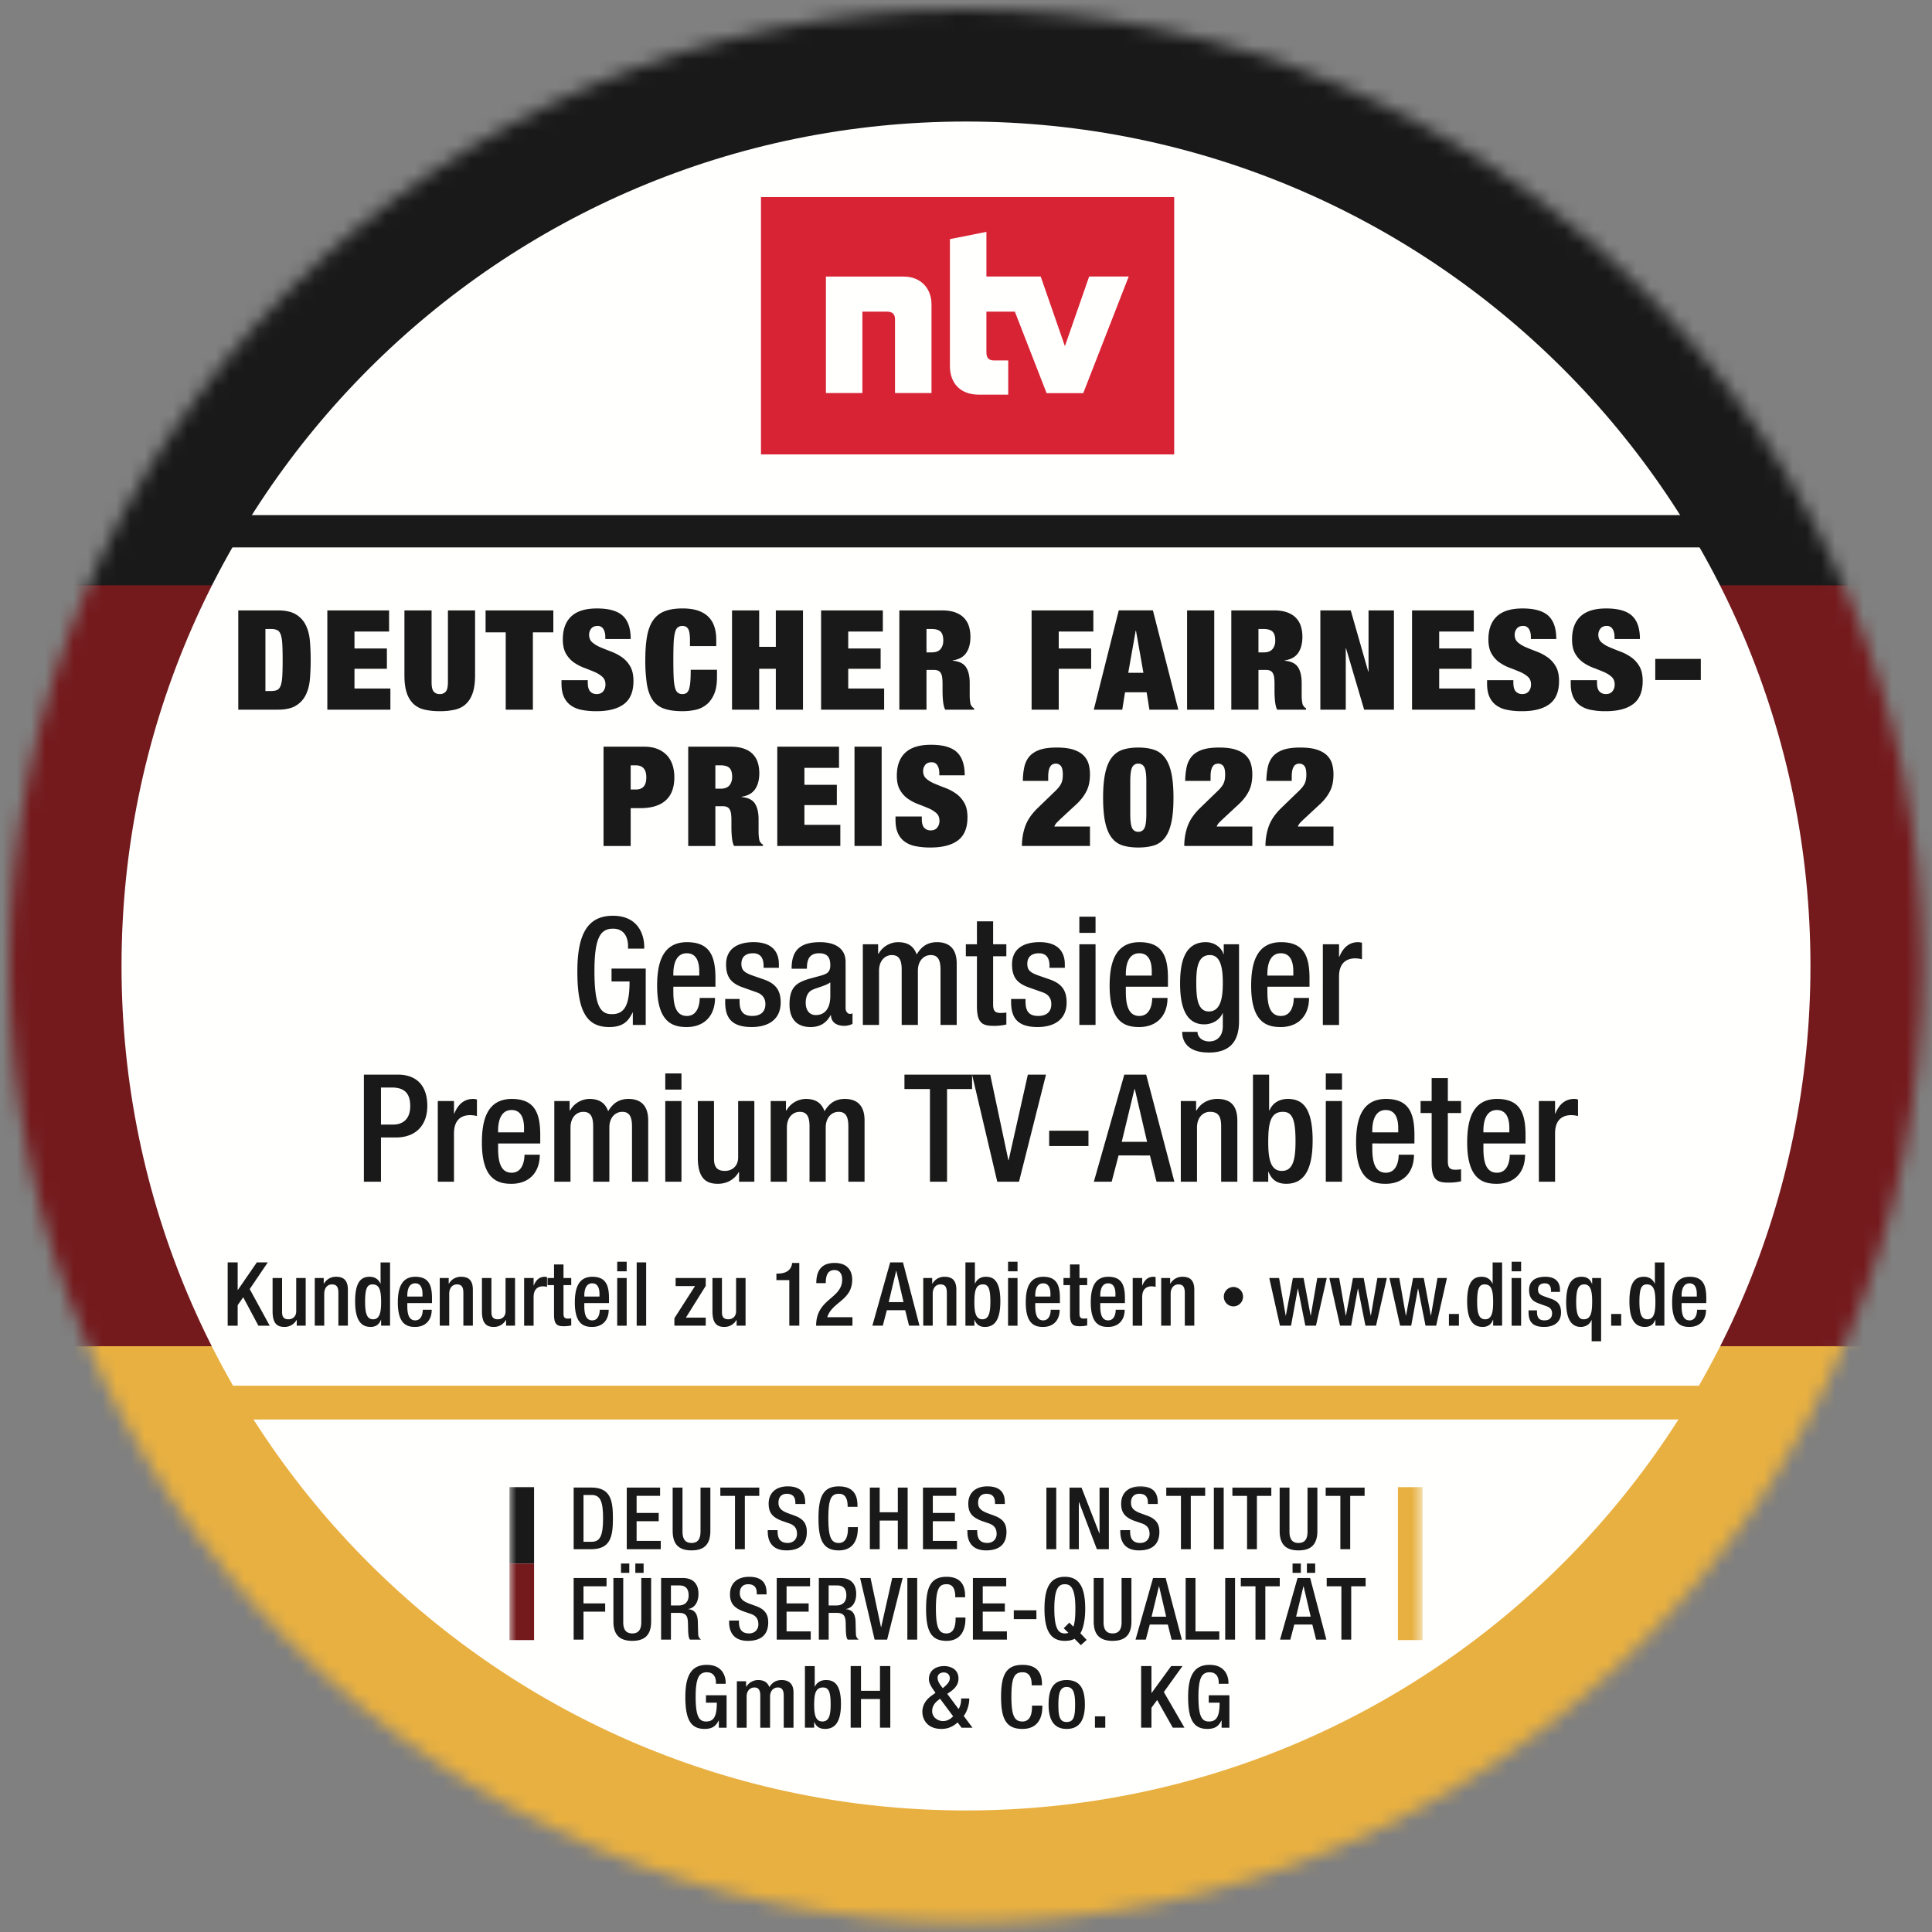
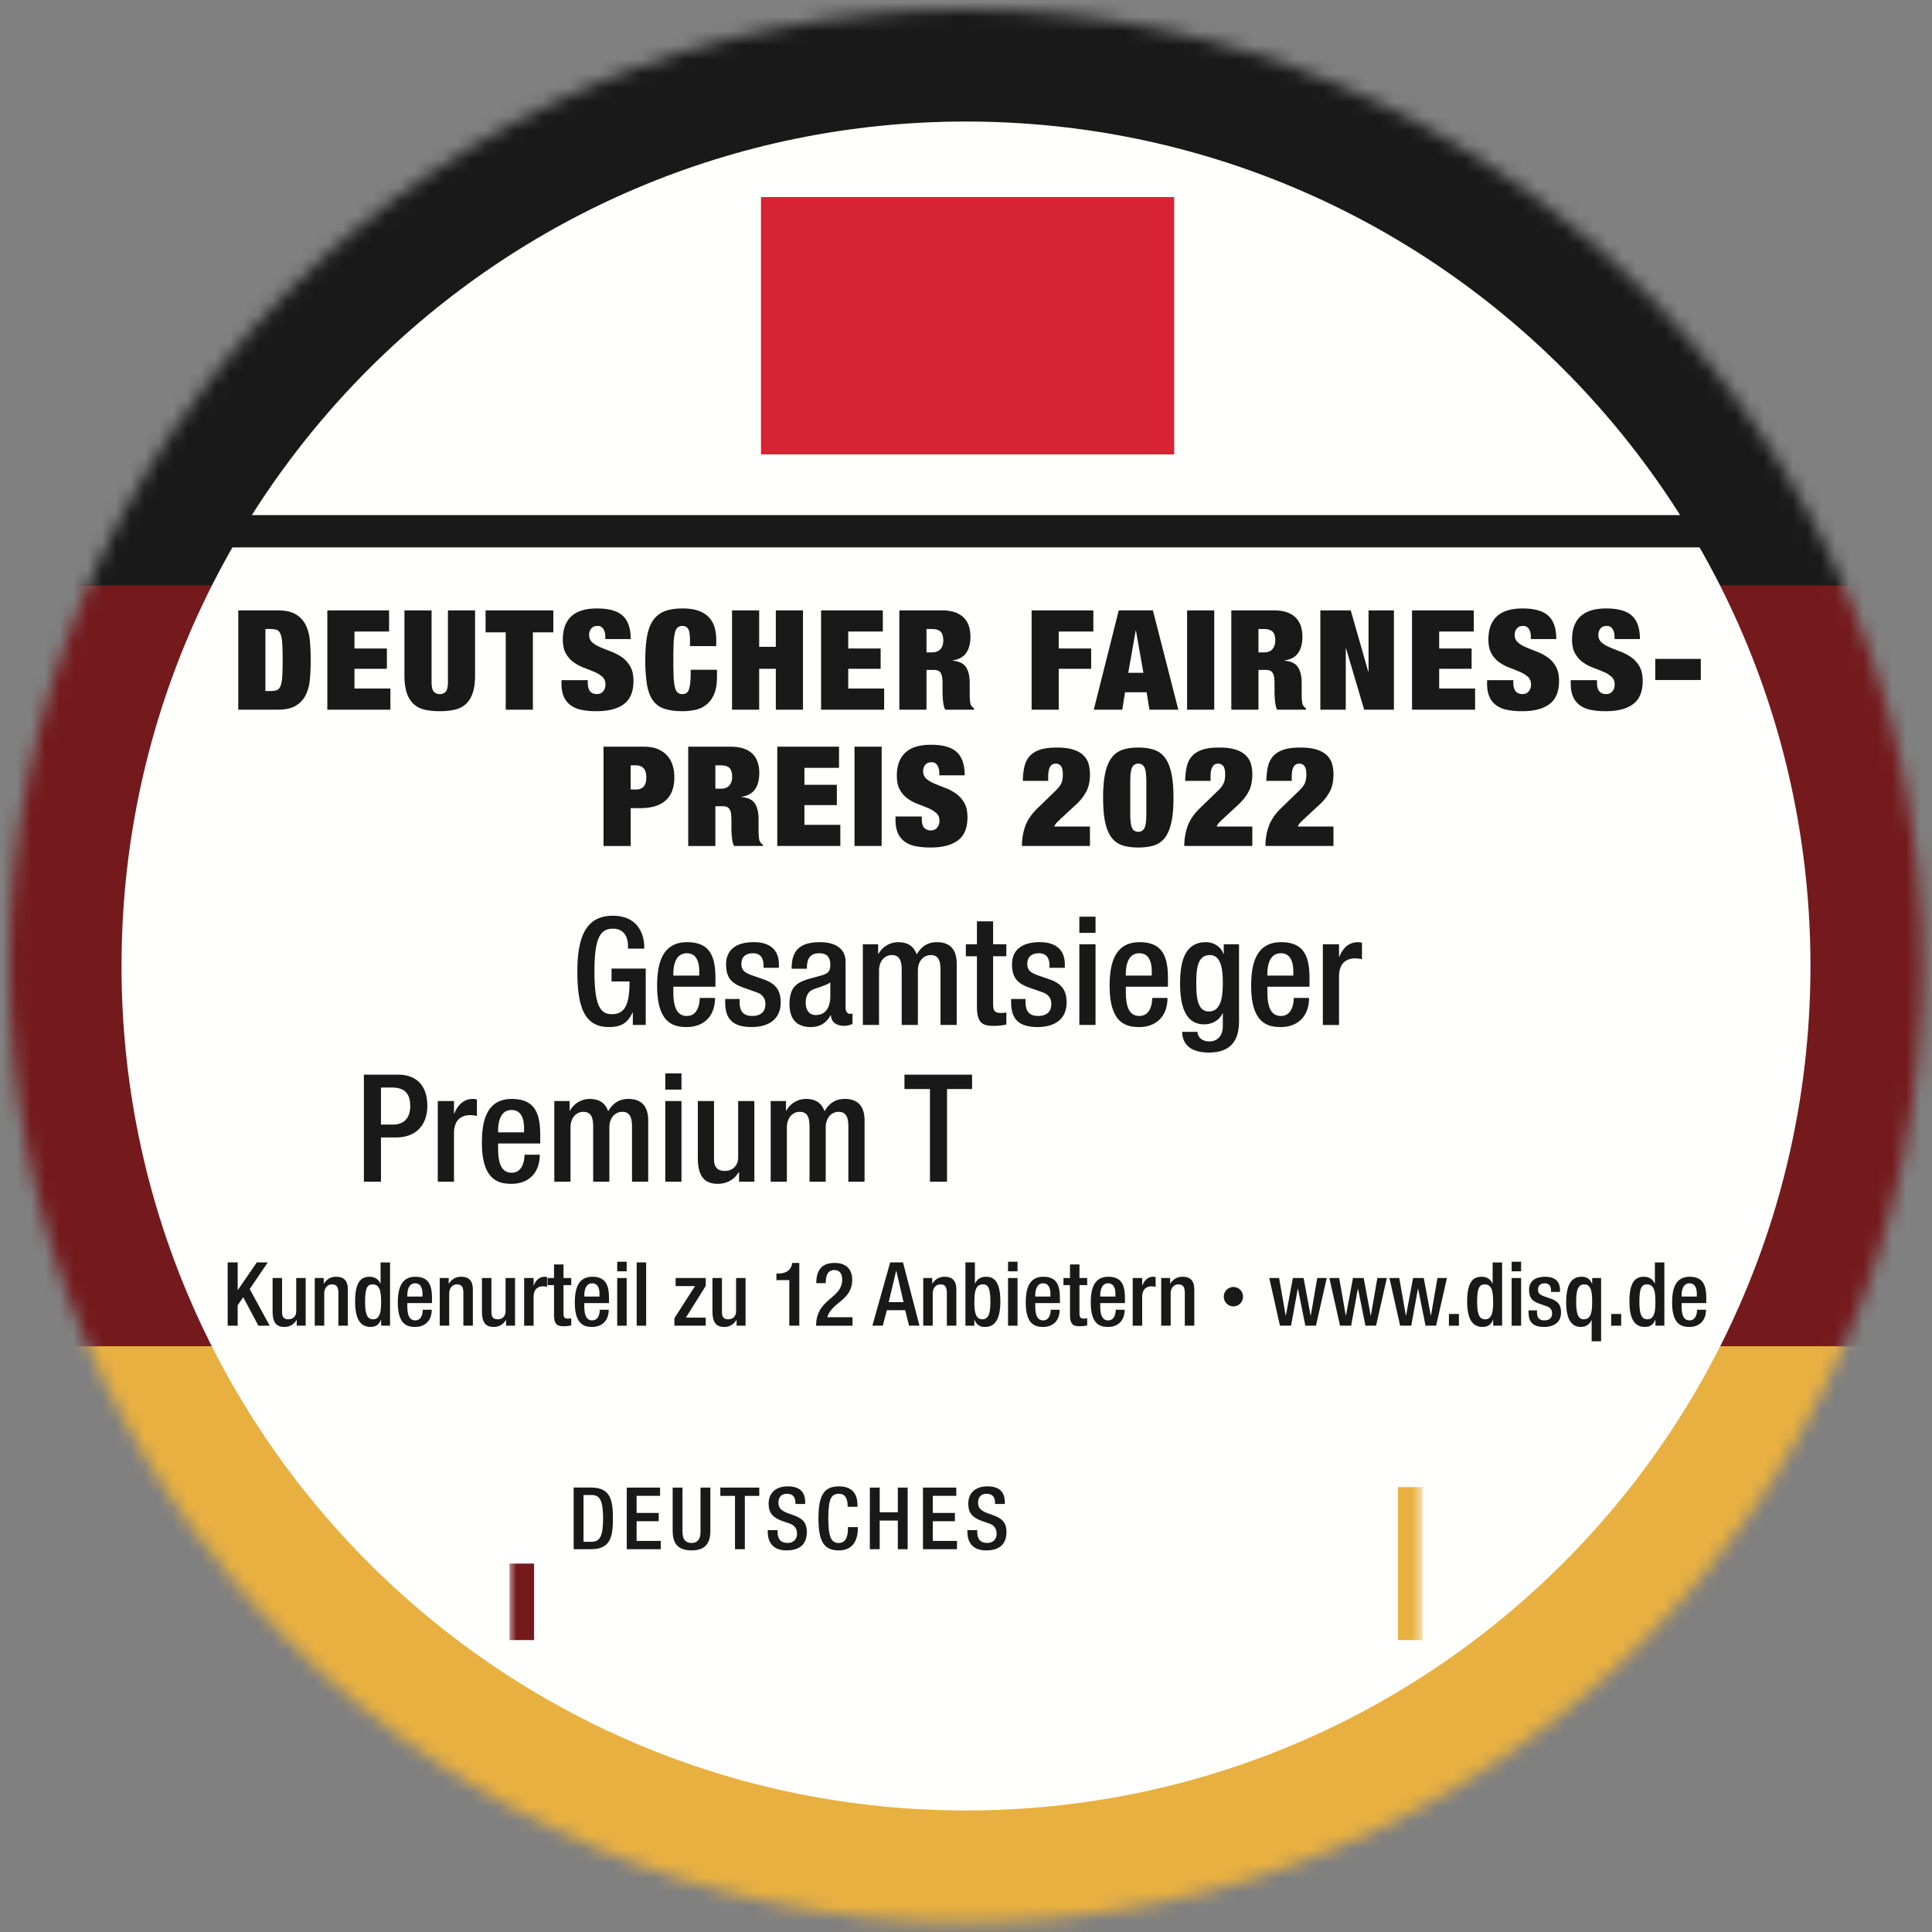
<svg xmlns="http://www.w3.org/2000/svg" xmlns:xlink="http://www.w3.org/1999/xlink" width="136" height="136">
  <rect width="100%" height="100%" fill="#808080" stroke="none" />
  <defs>
    <path d="M0 67.32c0 37.18 30.14 67.32 67.32 67.32 37.182 0 67.321-30.14 67.321-67.32 0-37.18-30.14-67.32-67.32-67.32C30.14 0 0 30.14 0 67.32Z" id="a" />
    <path id="c" d="M0 136h136V0H0z" />
    <path id="e" d="M0 12.809h64.278V0H0z" />
  </defs>
  <g fill="none" fill-rule="evenodd">
    <g transform="translate(.68 .68)">
      <mask id="b" fill="#fff">
        <use xlink:href="#a" />
      </mask>
      <path fill="#741A1D" mask="url(#b)" d="M-19.751 94.116h175.562v-53.63H-19.751z" />
      <path fill="#E8B040" mask="url(#b)" d="M-19.751 148.514h175.562v-54.43H-19.751z" />
      <path fill="#1A1919" mask="url(#b)" d="M-19.751 40.521h175.562v-54.433H-19.751z" />
    </g>
    <path d="M127.444 68c0 32.83-26.614 59.444-59.444 59.444S8.555 100.83 8.555 68 35.17 8.555 68 8.555 127.444 35.17 127.444 68" fill="#FFFFFE" />
    <path fill="#1A1919" d="M121.064 38.532H14.393l1.04-2.272h104.659z" />
    <mask id="d" fill="#fff">
      <use xlink:href="#c" />
    </mask>
-     <path fill="#E8B040" mask="url(#d)" d="M12.759 99.923h110.568v-2.379H12.759z" />
    <path d="M19.064 48.644c.185 0 .333-.024.443-.073.109-.05.192-.152.251-.308.058-.158.096-.38.113-.666.017-.288.026-.666.026-1.135 0-.47-.01-.848-.026-1.136-.017-.287-.055-.509-.113-.665-.059-.157-.142-.26-.251-.31a1.12 1.12 0 0 0-.443-.072h-.38v4.365h.38Zm.484-5.677c.554 0 .985.097 1.294.289.31.193.54.45.694.772.154.324.249.696.282 1.117.035.42.052.86.052 1.317 0 .456-.017.895-.052 1.316-.033.42-.128.793-.282 1.115-.154.324-.385.58-.694.774-.309.193-.74.289-1.294.289h-2.775v-6.989h2.775ZM27.389 42.967v1.488h-2.436v1.194h2.282v1.429h-2.282v1.389h2.528v1.489h-4.439v-6.989zM30.38 48.008c0 .34.052.566.154.68a.541.541 0 0 0 .422.172.536.536 0 0 0 .42-.172c.104-.114.155-.34.155-.68v-5.041h1.911v4.58c0 .49-.055.898-.164 1.224-.11.327-.27.588-.479.783-.208.195-.467.33-.775.401a4.778 4.778 0 0 1-1.068.109c-.397 0-.753-.038-1.064-.109a1.674 1.674 0 0 1-.781-.4 1.856 1.856 0 0 1-.478-.784c-.11-.326-.164-.734-.164-1.223v-4.581h1.911v5.04ZM34.182 44.513v-1.546h4.769v1.546h-1.439v5.443H35.6v-5.443zM42.609 44.817c0-.21-.044-.386-.133-.534a.445.445 0 0 0-.411-.22c-.205 0-.356.064-.452.192a.682.682 0 0 0-.144.425c0 .229.077.41.231.544.154.132.348.25.58.346.233.099.483.198.75.3.268.1.518.233.752.396.232.163.426.376.58.64.154.265.23.61.23 1.033 0 .744-.222 1.284-.667 1.62-.446.336-1.09.505-1.933.505a5.21 5.21 0 0 1-1.053-.094 1.938 1.938 0 0 1-.77-.323 1.462 1.462 0 0 1-.478-.602c-.11-.248-.165-.554-.165-.92v-.245h1.85v.167c0 .3.057.51.175.631.117.121.267.181.452.181.198 0 .35-.065.457-.195.107-.13.16-.291.16-.48 0-.228-.073-.41-.221-.543a1.968 1.968 0 0 0-.556-.343 17.025 17.025 0 0 0-.724-.289 3.239 3.239 0 0 1-.725-.38 1.92 1.92 0 0 1-.554-.619c-.148-.254-.221-.586-.221-.997 0-.711.199-1.254.596-1.625.397-.372 1-.557 1.809-.557.835 0 1.44.17 1.813.513.373.342.56.89.56 1.64H42.61v-.167ZM48.447 44.279c-.083-.143-.217-.216-.401-.216a.52.52 0 0 0-.345.109c-.085.071-.15.198-.194.38a3.855 3.855 0 0 0-.088.74c-.014.31-.02.7-.02 1.169 0 .47.006.86.02 1.17.013.31.042.556.088.74.044.182.109.309.194.38a.52.52 0 0 0 .345.108.48.48 0 0 0 .288-.083.531.531 0 0 0 .173-.279 2.43 2.43 0 0 0 .089-.523c.017-.22.026-.495.026-.828h1.849v.52c0 .489-.069.89-.205 1.203-.138.313-.32.56-.546.74-.225.179-.484.299-.775.361a4.28 4.28 0 0 1-.9.093c-.534 0-.972-.062-1.315-.186a1.57 1.57 0 0 1-.801-.62c-.192-.292-.324-.667-.396-1.126a11.153 11.153 0 0 1-.108-1.67c0-.665.043-1.23.128-1.693.086-.463.232-.838.436-1.125.207-.287.478-.495.813-.622.336-.127.75-.191 1.244-.191.43 0 .797.053 1.1.156.3.106.545.254.734.446.188.193.326.425.411.695.086.271.129.575.129.915v.44h-1.85v-.39c0-.398-.042-.67-.123-.813M53.441 42.967v2.565h1.172v-2.565h1.912v6.989h-1.912v-2.878h-1.172v2.878H51.53v-6.989zM62.146 42.967v1.488H59.71v1.194h2.281v1.429H59.71v1.389h2.528v1.489h-4.439v-6.989zM65.599 45.923c.274 0 .476-.076.606-.23.13-.152.196-.354.196-.601 0-.295-.063-.503-.19-.628-.127-.123-.335-.185-.623-.185h-.369v1.644h.38Zm.7-2.956c.361 0 .672.046.928.136.258.093.468.221.628.388.161.167.278.364.35.592.071.229.107.476.107.744 0 .47-.1.848-.298 1.135-.198.288-.517.463-.956.529v.019c.46.04.775.193.946.46.171.268.257.637.257 1.106v.881a3.224 3.224 0 0 0 .041.519.63.63 0 0 0 .05.167l.083.112c.027.036.072.07.135.103v.098h-2.035a1.218 1.218 0 0 1-.109-.324 3.287 3.287 0 0 1-.05-.371 6.914 6.914 0 0 1-.027-.637v-.47c0-.195-.01-.358-.03-.489a.751.751 0 0 0-.108-.308.406.406 0 0 0-.196-.156.835.835 0 0 0-.292-.044h-.504v2.799h-1.911v-6.989h2.99ZM76.965 42.967v1.488h-2.437v1.194h2.282v1.429h-2.282v2.878h-1.91v-6.989zM79.945 44.396l-.524 2.966h1.068l-.524-2.966h-.02Zm1.212-1.429 1.788 6.989h-2.034l-.196-1.224h-1.52l-.196 1.224h-2.004l1.758-6.989h2.404ZM83.563 49.956h1.912v-6.989h-1.912zM88.968 45.923c.274 0 .476-.076.606-.23.13-.152.196-.354.196-.601 0-.295-.064-.503-.19-.628-.128-.123-.335-.185-.623-.185h-.37v1.644h.38Zm.7-2.956c.36 0 .672.046.928.136.258.093.467.221.627.388.162.167.279.364.35.592.072.229.107.476.107.744 0 .47-.099.848-.297 1.135-.199.288-.517.463-.956.529v.019c.459.04.774.193.945.46.172.268.257.637.257 1.106v.881a3.224 3.224 0 0 0 .042.519.63.63 0 0 0 .05.167l.083.112c.027.036.072.07.134.103v.098h-2.035a1.218 1.218 0 0 1-.108-.324 3.287 3.287 0 0 1-.051-.371 6.914 6.914 0 0 1-.026-.637v-.47c0-.195-.01-.358-.03-.489a.751.751 0 0 0-.108-.308.406.406 0 0 0-.196-.156.835.835 0 0 0-.293-.044h-.503v2.799h-1.912v-6.989h2.991ZM95.082 42.967l1.233 4.307h.021v-4.307h1.788v6.989h-2.097l-1.274-4.317h-.02v4.317h-1.789v-6.989zM103.745 42.967v1.488h-2.436v1.194h2.282v1.429h-2.282v1.389h2.528v1.489h-4.439v-6.989zM107.763 44.817c0-.21-.044-.386-.133-.534a.445.445 0 0 0-.41-.22c-.206 0-.357.064-.453.192a.682.682 0 0 0-.144.425c0 .229.077.41.232.544.153.132.347.25.58.346.232.099.483.198.75.3.267.1.518.233.75.396.233.163.427.376.58.64.155.265.232.61.232 1.033 0 .744-.223 1.284-.668 1.62-.445.336-1.09.505-1.933.505a5.21 5.21 0 0 1-1.052-.094 1.938 1.938 0 0 1-.77-.323 1.462 1.462 0 0 1-.479-.602c-.11-.248-.165-.554-.165-.92v-.245h1.85v.167c0 .3.058.51.175.631.117.121.268.181.452.181.198 0 .351-.065.458-.195.106-.13.159-.291.159-.48 0-.228-.073-.41-.22-.543a1.968 1.968 0 0 0-.556-.343 17.025 17.025 0 0 0-.725-.289 3.239 3.239 0 0 1-.724-.38 1.92 1.92 0 0 1-.555-.619c-.148-.254-.22-.586-.22-.997 0-.711.198-1.254.595-1.625.397-.372 1-.557 1.809-.557.836 0 1.44.17 1.814.513.373.342.56.89.56 1.64h-1.789v-.167ZM113.652 44.817c0-.21-.044-.386-.134-.534a.445.445 0 0 0-.41-.22c-.206 0-.356.064-.452.192a.682.682 0 0 0-.144.425c0 .229.077.41.231.544.154.132.347.25.58.346.233.099.483.198.75.3.268.1.518.233.751.396.233.163.426.376.58.64.154.265.231.61.231 1.033 0 .744-.222 1.284-.668 1.62-.445.336-1.089.505-1.932.505a5.21 5.21 0 0 1-1.053-.094 1.938 1.938 0 0 1-.77-.323 1.462 1.462 0 0 1-.478-.602c-.11-.248-.165-.554-.165-.92v-.245h1.85v.167c0 .3.057.51.174.631.117.121.268.181.452.181.199 0 .352-.065.458-.195.107-.13.16-.291.16-.48 0-.228-.074-.41-.221-.543a1.968 1.968 0 0 0-.556-.343 17.025 17.025 0 0 0-.724-.289 3.239 3.239 0 0 1-.725-.38 1.92 1.92 0 0 1-.554-.619c-.148-.254-.221-.586-.221-.997 0-.711.198-1.254.596-1.625.397-.372 1-.557 1.808-.557.836 0 1.44.17 1.814.513.373.342.56.89.56 1.64h-1.788v-.167ZM116.519 47.87h3.207v-1.488h-3.207zM44.756 55.577c.24 0 .423-.068.55-.205.126-.136.19-.352.19-.647 0-.567-.246-.85-.74-.85h-.36v1.702h.36Zm.597-3.015c.362 0 .677.056.945.167.268.11.487.263.663.455.174.193.302.42.385.68.082.261.123.545.123.852 0 .724-.204 1.268-.612 1.63-.407.363-1.004.543-1.792.543h-.668v2.663h-1.912v-6.99h2.868ZM50.737 55.518c.275 0 .476-.076.607-.23.13-.152.195-.353.195-.6 0-.295-.063-.504-.19-.628-.127-.123-.335-.186-.622-.186h-.37v1.644h.38Zm.7-2.955c.361 0 .672.046.928.136.259.092.468.22.628.388.161.167.278.363.35.592.071.228.107.476.107.743 0 .47-.1.849-.298 1.136-.198.287-.517.463-.955.528v.02c.458.039.774.192.945.46.171.268.257.636.257 1.105v.881a3.224 3.224 0 0 0 .041.52.63.63 0 0 0 .051.166c.027.039.056.076.083.113.026.035.072.07.134.102v.098h-2.035a1.218 1.218 0 0 1-.109-.323 3.287 3.287 0 0 1-.05-.372 6.914 6.914 0 0 1-.027-.637v-.469c0-.196-.01-.359-.03-.49a.751.751 0 0 0-.108-.307.406.406 0 0 0-.195-.157.835.835 0 0 0-.293-.044h-.504v2.8h-1.911v-6.99h2.99ZM59.062 52.563v1.488h-2.436v1.194h2.282v1.428h-2.282v1.39h2.528v1.488h-4.439v-6.988zM60.151 59.551h1.911v-6.988h-1.911zM66.12 54.412c0-.209-.043-.385-.132-.533a.445.445 0 0 0-.411-.22c-.206 0-.356.063-.452.191a.682.682 0 0 0-.144.425c0 .23.077.41.231.544.154.133.348.25.58.347.233.098.483.197.75.299.268.1.518.233.751.396.233.163.427.376.58.641.155.264.231.61.231 1.033 0 .743-.222 1.284-.668 1.62-.445.335-1.089.504-1.932.504a5.21 5.21 0 0 1-1.053-.094 1.938 1.938 0 0 1-.77-.322 1.462 1.462 0 0 1-.478-.603c-.11-.247-.165-.553-.165-.92v-.245h1.85v.167c0 .3.057.51.175.632.117.12.267.181.451.181.2 0 .352-.065.458-.196.107-.13.16-.29.16-.48 0-.228-.073-.41-.221-.543a1.968 1.968 0 0 0-.556-.342 17.025 17.025 0 0 0-.724-.289 3.239 3.239 0 0 1-.725-.381 1.92 1.92 0 0 1-.554-.618c-.148-.254-.221-.586-.221-.998 0-.71.199-1.253.596-1.624.397-.373 1-.558 1.809-.558.835 0 1.44.17 1.813.513.373.343.56.89.56 1.64h-1.788v-.167ZM72.102 54.007c.062-.291.179-.54.35-.744.17-.205.41-.364.718-.476.31-.11.713-.165 1.214-.165.479 0 .87.048 1.172.147.3.098.539.233.714.406.173.172.293.373.36.601.064.229.096.473.096.734 0 .47-.082.865-.246 1.185-.164.32-.384.61-.658.87l-1.13 1.049c-.082.077-.173.166-.272.264a.776.776 0 0 0-.201.303h2.507v1.37h-4.789c0-.488.078-.95.231-1.385.155-.433.44-.857.86-1.267l1.274-1.233c.184-.177.316-.345.395-.505.079-.16.118-.37.118-.63 0-.295-.044-.497-.134-.608a.44.44 0 0 0-.36-.167.584.584 0 0 0-.195.035.398.398 0 0 0-.169.132.759.759 0 0 0-.123.28c-.031.12-.047.278-.047.473v.295H72c.005-.352.04-.674.102-.964M79.697 58.294a.45.45 0 0 0 .431.259.45.45 0 0 0 .432-.26c.09-.173.134-.503.134-.993v-2.29c0-.49-.045-.82-.134-.994a.452.452 0 0 0-.432-.26.451.451 0 0 0-.43.26c-.09.174-.135.504-.135.993v2.29c0 .49.045.821.134.995M77.8 54.423c.1-.458.25-.82.453-1.087s.46-.454.77-.558c.312-.103.68-.156 1.105-.156.426 0 .794.053 1.105.156.312.104.569.29.771.558.201.267.352.63.452 1.087.1.456.149 1.033.149 1.732 0 .704-.05 1.283-.15 1.737-.099.454-.25.812-.451 1.076a1.524 1.524 0 0 1-.77.544c-.312.097-.68.147-1.106.147-.424 0-.793-.05-1.104-.147a1.528 1.528 0 0 1-.77-.544c-.203-.264-.354-.622-.454-1.076-.099-.454-.149-1.033-.149-1.737 0-.699.05-1.276.15-1.732M83.53 54.007c.062-.291.18-.54.35-.744.17-.205.41-.364.719-.476.309-.11.713-.165 1.214-.165.478 0 .869.048 1.171.147.3.098.54.233.714.406.174.172.294.373.36.601.064.229.097.473.097.734 0 .47-.083.865-.247 1.185-.164.32-.384.61-.657.87l-1.13 1.049c-.083.077-.173.166-.273.264a.776.776 0 0 0-.2.303h2.507v1.37h-4.79c0-.488.078-.95.232-1.385.154-.433.44-.857.859-1.267l1.274-1.233c.184-.177.317-.345.395-.505.08-.16.118-.37.118-.63 0-.295-.044-.497-.133-.608a.44.44 0 0 0-.36-.167.584.584 0 0 0-.196.035.398.398 0 0 0-.168.132.759.759 0 0 0-.123.28c-.032.12-.047.278-.047.473v.295h-1.788c.006-.352.041-.674.103-.964M89.244 54.007c.061-.291.179-.54.35-.744.17-.205.41-.364.718-.476.309-.11.713-.165 1.214-.165.479 0 .87.048 1.171.147.3.098.54.233.714.406.174.172.294.373.36.601.065.229.097.473.097.734 0 .47-.082.865-.246 1.185-.165.32-.384.61-.658.87l-1.13 1.049c-.083.077-.173.166-.273.264a.776.776 0 0 0-.2.303h2.507v1.37H89.08c0-.488.078-.95.231-1.385.155-.433.44-.857.859-1.267l1.274-1.233c.185-.177.317-.345.396-.505.078-.16.118-.37.118-.63 0-.295-.044-.497-.134-.608a.44.44 0 0 0-.36-.167.584.584 0 0 0-.195.035.398.398 0 0 0-.17.132.759.759 0 0 0-.122.28c-.032.12-.047.278-.047.473v.295h-1.788c.006-.352.042-.674.103-.964M44.547 71.273h-.02c-.327.698-.76 1.024-1.647 1.024-1.647 0-2.238-1.224-2.238-3.916s.76-3.917 2.501-3.917c1.89 0 2.207 1.488 2.207 2.175v.138h-1.14v-.18c0-.56-.233-1.224-1.056-1.224-.855 0-1.309.57-1.309 2.976 0 2.428.402 3.04 1.214 3.04.918.012 1.257-.654 1.257-2.3h-1.268v-.909h2.407v3.97h-.908v-.877ZM49.223 68.676v-.306c0-.717-.231-1.267-.876-1.267-.728 0-.949.718-.949 1.457v.116h1.825Zm-1.825.782v.327c0 .76.094 1.732.95 1.732.813 0 .907-.93.907-1.267h1.077c0 1.255-.76 2.047-1.995 2.047-.93 0-2.08-.275-2.08-2.903 0-1.489.317-3.071 2.102-3.071 1.583 0 2.004.95 2.004 2.533v.602h-2.965ZM53.751 68.128v-.147c0-.455-.158-.878-.748-.878-.455 0-.814.212-.814.74 0 .443.2.623.802.833l.73.254c.844.285 1.234.738 1.234 1.637 0 1.213-.887 1.73-2.038 1.73-1.435 0-1.868-.664-1.868-1.762v-.212h1.013v.18c0 .654.233 1.013.887 1.013.623 0 .93-.316.93-.833 0-.423-.223-.697-.624-.834l-.928-.328c-.856-.295-1.215-.729-1.215-1.636 0-1.067.77-1.563 1.943-1.563 1.446 0 1.774.845 1.774 1.552v.254H53.75ZM58.448 69.152c-.296.232-.93.369-1.266.528-.328.158-.465.495-.465.919 0 .474.232.854.708.854.685 0 1.023-.518 1.023-1.351v-.95Zm1.077 1.816c0 .21.127.401.296.401a.473.473 0 0 0 .19-.033v.74a1.368 1.368 0 0 1-.56.137c-.506 0-.93-.201-.96-.75h-.022c-.306.56-.75.834-1.415.834-.906 0-1.477-.507-1.477-1.594 0-1.266.549-1.531 1.32-1.784l.887-.242c.41-.117.664-.232.664-.729 0-.517-.18-.845-.78-.845-.76 0-.867.54-.867 1.088h-1.077c0-1.204.497-1.868 1.995-1.868 1.003 0 1.806.39 1.806 1.393v3.252ZM60.738 66.47h1.077v.665h.031a1.591 1.591 0 0 1 1.362-.812c.814 0 1.15.39 1.32.864.327-.547.749-.864 1.436-.864.802 0 1.382.41 1.382 1.51v4.317h-1.14v-3.896c0-.738-.221-1.023-.687-1.023-.463 0-.906.37-.906 1.107v3.812h-1.14v-3.896c0-.738-.223-1.023-.698-1.023-.454 0-.897.37-.897 1.107v3.812h-1.14v-5.68ZM67.989 66.47h.781v-1.615h1.14v1.615h.93v.845h-.93v3.388c0 .445.128.602.517.602.17 0 .306-.01.413-.032v.846a3.78 3.78 0 0 1-.918.094c-.772 0-1.152-.21-1.152-1.373v-3.525h-.781v-.845ZM73.878 68.128v-.147c0-.455-.158-.878-.748-.878-.455 0-.814.212-.814.74 0 .443.2.623.802.833l.73.254c.844.285 1.235.738 1.235 1.637 0 1.213-.888 1.73-2.038 1.73-1.436 0-1.869-.664-1.869-1.762v-.212h1.014v.18c0 .654.232 1.013.886 1.013.623 0 .93-.316.93-.833 0-.423-.223-.697-.624-.834l-.928-.328c-.855-.295-1.214-.729-1.214-1.636 0-1.067.77-1.563 1.942-1.563 1.446 0 1.774.845 1.774 1.552v.254h-1.078ZM75.979 72.15h1.14v-5.68h-1.14v5.68Zm0-6.483h1.14v-1.139h-1.14v1.14ZM81.076 68.676v-.306c0-.717-.231-1.267-.876-1.267-.728 0-.949.718-.949 1.457v.116h1.825Zm-1.825.782v.327c0 .76.094 1.732.949 1.732.814 0 .908-.93.908-1.267h1.076c0 1.255-.76 2.047-1.995 2.047-.928 0-2.079-.275-2.079-2.903 0-1.489.317-3.071 2.102-3.071 1.583 0 2.004.95 2.004 2.533v.602h-2.965ZM85.098 71.2c.887 0 .98-1.119.98-2.017 0-.929-.115-1.953-.906-1.953-.823 0-.962.845-.962 1.901 0 .97.043 2.069.888 2.069Zm-.803 1.435c0 .349.316.675.823.675.592 0 .96-.41.96-1.065v-.918h-.02c-.21.495-.74.78-1.288.78-1.33 0-1.699-1.308-1.699-2.86 0-1.246.19-2.924 1.805-2.924.665 0 1.14.432 1.245.844h.022v-.698h1.077v5.406c0 1.383-.592 2.217-2.122 2.217-1.69 0-1.88-.992-1.88-1.457h1.077ZM91.04 68.676v-.306c0-.717-.231-1.267-.876-1.267-.728 0-.95.718-.95 1.457v.116h1.826Zm-1.825.782v.327c0 .76.094 1.732.949 1.732.814 0 .908-.93.908-1.267h1.076c0 1.255-.76 2.047-1.995 2.047-.929 0-2.08-.275-2.08-2.903 0-1.489.318-3.071 2.102-3.071 1.584 0 2.005.95 2.005 2.533v.602h-2.965ZM93.12 66.47h1.14v.887h.02c.254-.633.676-1.034 1.32-1.034.126 0 .2.021.274.042v1.161a2.09 2.09 0 0 0-.475-.063c-.517 0-1.14.232-1.14 1.288v3.4h-1.14V66.47ZM26.818 79.163h.855c.644 0 1.204-.348 1.204-1.299 0-.813-.327-1.31-1.289-1.31h-.77v2.61Zm-1.203-3.516H28c1.446 0 2.08.907 2.08 2.196 0 1.35-.792 2.227-2.206 2.227h-1.056v3.115h-1.203v-7.538ZM30.818 77.505h1.14v.887h.021c.254-.633.676-1.034 1.32-1.034.126 0 .2.02.274.042v1.161a2.09 2.09 0 0 0-.475-.063c-.517 0-1.14.232-1.14 1.287v3.4h-1.14v-5.68ZM36.889 79.711v-.306c0-.717-.232-1.267-.876-1.267-.729 0-.95.717-.95 1.457v.116h1.826Zm-1.825.781v.328c0 .76.094 1.732.949 1.732.813 0 .907-.93.907-1.267h1.077c0 1.255-.76 2.047-1.995 2.047-.929 0-2.08-.275-2.08-2.903 0-1.49.317-3.071 2.102-3.071 1.583 0 2.005.95 2.005 2.533v.601h-2.965ZM39.02 77.505h1.077v.665h.032a1.591 1.591 0 0 1 1.361-.812c.814 0 1.15.39 1.32.864.328-.548.75-.864 1.436-.864.802 0 1.383.41 1.383 1.51v4.317h-1.14v-3.897c0-.737-.222-1.022-.687-1.022-.464 0-.907.369-.907 1.107v3.812h-1.14v-3.897c0-.737-.222-1.022-.697-1.022-.454 0-.898.369-.898 1.107v3.812h-1.14v-5.68ZM46.831 83.185h1.14v-5.68h-1.14v5.68Zm0-6.483h1.14v-1.139h-1.14v1.14ZM52.024 82.52h-.032c-.285.505-.824.812-1.457.812-.845 0-1.414-.391-1.414-1.858v-3.97h1.14v4.076c0 .634.285.844.771.844.485 0 .929-.317.929-.95v-3.97h1.14v5.68h-1.077v-.664ZM54.25 77.505h1.077v.665h.032a1.591 1.591 0 0 1 1.361-.812c.814 0 1.151.39 1.32.864.328-.548.75-.864 1.436-.864.803 0 1.383.41 1.383 1.51v4.317h-1.14v-3.897c0-.737-.222-1.022-.687-1.022-.463 0-.907.369-.907 1.107v3.812h-1.14v-3.897c0-.737-.222-1.022-.697-1.022-.454 0-.897.369-.897 1.107v3.812h-1.14v-5.68ZM65.462 76.661h-1.795v-1.014h4.761v1.014h-1.763v6.524h-1.203z" fill="#1A1919" mask="url(#d)" />
-     <path fill="#1A1919" mask="url(#d)" d="M68.427 75.647h1.278l1.277 6.018h.021l1.351-6.018h1.277l-1.9 7.538h-1.53zM73.854 80.672h2.767v-1.077h-2.767zM80.747 80.377l-.865-3.716h-.021l-.898 3.716h1.784Zm-1.604-4.73h1.54l1.985 7.538h-1.256l-.464-1.848H78.74l-.486 1.848H77l2.143-7.538ZM83.122 77.505h1.076v.665h.032c.285-.506.823-.812 1.457-.812.865 0 1.414.39 1.414 1.54v4.287h-1.14v-3.897c0-.737-.22-1.022-.792-1.022-.464 0-.908.369-.908 1.107v3.812h-1.14v-5.68ZM90.236 82.424c.792 0 .96-.813.96-2.1 0-1.53-.232-2.059-.886-2.059-.876 0-1.035.782-1.035 2.142 0 1.215.18 2.017.96 2.017Zm-2.037-6.776h1.139v2.521h.022c.21-.505.675-.811 1.288-.811.865 0 1.753.39 1.753 2.913 0 1.953-.529 3.06-1.859 3.06-.813 0-1.098-.474-1.245-.844h-.022v.698H88.2v-7.537ZM93.328 83.185h1.14v-5.68h-1.14v5.68Zm0-6.483h1.14v-1.139h-1.14v1.14ZM98.426 79.711v-.306c0-.717-.231-1.267-.876-1.267-.729 0-.95.717-.95 1.457v.116h1.826Zm-1.825.781v.328c0 .76.094 1.732.949 1.732.813 0 .908-.93.908-1.267h1.076c0 1.255-.76 2.047-1.995 2.047-.929 0-2.08-.275-2.08-2.903 0-1.49.318-3.071 2.102-3.071 1.584 0 2.005.95 2.005 2.533v.601H96.6ZM99.998 77.505h.781V75.89h1.14v1.615h.93v.845h-.93v3.388c0 .444.128.602.518.602.17 0 .306-.01.412-.032v.846a3.78 3.78 0 0 1-.918.094c-.772 0-1.152-.21-1.152-1.373V78.35H100v-.845ZM106.247 79.711v-.306c0-.717-.232-1.267-.876-1.267-.729 0-.95.717-.95 1.457v.116h1.826Zm-1.825.781v.328c0 .76.094 1.732.949 1.732.813 0 .907-.93.907-1.267h1.077c0 1.255-.76 2.047-1.995 2.047-.929 0-2.08-.275-2.08-2.903 0-1.49.317-3.071 2.102-3.071 1.583 0 2.005.95 2.005 2.533v.601h-2.965ZM108.326 77.505h1.14v.887h.021c.253-.633.676-1.034 1.32-1.034.126 0 .2.02.274.042v1.161a2.09 2.09 0 0 0-.475-.063c-.517 0-1.14.232-1.14 1.287v3.4h-1.14v-5.68ZM50.6 121.115h-.014c-.196.4-.457.589-.993.589-.993 0-1.35-.704-1.35-2.254s.459-2.255 1.51-2.255c1.14 0 1.33.858 1.33 1.252v.079h-.687v-.104c0-.321-.14-.704-.637-.704-.516 0-.79.328-.79 1.714 0 1.397.242 1.749.733 1.749.554.007.758-.376.758-1.324h-.765v-.522h1.453v2.284H50.6v-.504ZM51.87 118.35h.65v.382h.018a.967.967 0 0 1 .822-.467c.49 0 .694.225.796.498.197-.316.452-.498.867-.498.483 0 .834.237.834.868v2.486h-.688v-2.243c0-.425-.134-.589-.414-.589-.28 0-.548.213-.548.638v2.194h-.688v-2.243c0-.425-.133-.589-.42-.589-.274 0-.541.213-.541.638v2.194h-.688v-3.27ZM57.892 121.181c.478 0 .58-.467.58-1.209 0-.88-.14-1.185-.535-1.185-.529 0-.625.45-.625 1.234 0 .699.109 1.16.58 1.16Zm-1.23-3.9h.689v1.451h.012c.128-.29.408-.467.778-.467.522 0 1.057.225 1.057 1.677 0 1.124-.319 1.762-1.12 1.762-.491 0-.664-.273-.752-.486h-.014v.4h-.65v-4.337ZM59.881 117.28h.727v1.739h1.337v-1.739h.726v4.338h-.726v-2.017h-1.337v2.017h-.727zM66.529 118.696c.159-.146.33-.322.33-.56 0-.254-.165-.406-.432-.406-.185 0-.427.091-.427.377 0 .218.14.438.268.602l.101.127.16-.14Zm-.49.99c-.263.201-.421.45-.421.772 0 .389.35.694.77.694.306 0 .535-.159.707-.335l-.923-1.24-.134.11Zm1.439.62c.108-.17.178-.43.178-.662v-.085h.573v.055c0 .23-.077.76-.389 1.179l.618.826h-.77l-.275-.371c-.292.256-.63.456-1.145.456-1.052 0-1.34-.741-1.34-1.197 0-.473.25-.857.639-1.136l.286-.207-.172-.243c-.16-.237-.292-.48-.292-.711 0-.62.477-.93 1.082-.93.338 0 1 .158 1 .88 0 .402-.23.682-.554.913l-.236.163.797 1.07ZM73.373 120.063v.092c0 .783-.331 1.55-1.401 1.55-1.147 0-1.504-.705-1.504-2.256 0-1.548.357-2.254 1.51-2.254 1.293 0 1.369.912 1.369 1.362v.079h-.725v-.073c0-.401-.128-.863-.65-.845-.536 0-.777.316-.777 1.714 0 1.397.241 1.75.777 1.75.604 0 .674-.645.674-1.046v-.073h.727ZM75.088 121.218c.503 0 .592-.401.592-1.233 0-.724-.089-1.234-.592-1.234-.497 0-.585.51-.585 1.234 0 .832.088 1.233.585 1.233m0-2.953c1 0 1.28.705 1.28 1.72 0 1.014-.324 1.72-1.28 1.72-.949 0-1.274-.706-1.274-1.72 0-1.015.281-1.72 1.274-1.72M77.077 121.619h.727v-.802h-.727zM80.328 117.28h.727v1.891h.012l1.376-1.891h.796l-1.312 1.829 1.452 2.509h-.822l-1.101-1.949-.401.547v1.402h-.727zM85.993 121.115h-.014c-.196.4-.457.589-.993.589-.993 0-1.35-.704-1.35-2.254s.459-2.255 1.51-2.255c1.14 0 1.33.858 1.33 1.252v.079h-.687v-.104c0-.321-.14-.704-.637-.704-.516 0-.79.328-.79 1.714 0 1.397.242 1.749.733 1.749.554.007.758-.376.758-1.324h-.765v-.522h1.453v2.284h-.548v-.504Z" />
    <g transform="translate(35.86 104.291)">
      <path d="M5.214 4.24h.571c.571 0 .808-.378.808-1.647 0-1.22-.206-1.647-.808-1.647h-.57V4.24ZM4.522.422h1.233c1.361 0 1.531.888 1.531 2.17s-.17 2.17-1.531 2.17H4.522V.422ZM8.26.424h2.346v.583H8.953V2.21h1.556v.584H8.953v1.385h1.701v.583H8.26zM12.183.424v3.11c0 .549.219.79.638.79.413 0 .631-.241.631-.79V.425h.693V3.48c0 1.002-.498 1.366-1.324 1.366-.833 0-1.33-.364-1.33-1.366V.424h.692ZM15.879 1.008h-1.032V.424h2.74v.584h-1.015v3.754h-.693zM18.877 3.42v.109c0 .529.232.795.711.795.438 0 .657-.31.657-.631 0-.456-.23-.656-.62-.772l-.474-.164c-.633-.242-.905-.57-.905-1.191 0-.79.534-1.228 1.349-1.228 1.111 0 1.226.694 1.226 1.142v.098h-.691v-.091c0-.395-.177-.626-.609-.626-.297 0-.583.164-.583.626 0 .37.189.558.65.736l.469.17c.613.219.88.552.88 1.148 0 .923-.559 1.306-1.434 1.306-1.075 0-1.319-.716-1.319-1.325V3.42h.693ZM24.525 3.207v.091c0 .784-.316 1.55-1.337 1.55-1.094 0-1.433-.705-1.433-2.255 0-1.549.34-2.254 1.44-2.254 1.233 0 1.306.911 1.306 1.361v.079h-.693v-.073c0-.401-.122-.863-.62-.844-.51 0-.741.315-.741 1.713 0 1.398.23 1.75.741 1.75.577 0 .644-.644.644-1.045v-.073h.693ZM25.372.424h.693v1.738h1.276V.424h.692v4.338h-.692V2.745h-1.276v2.017h-.693zM29.111.424h2.345v.583h-1.652V2.21h1.555v.584h-1.555v1.385h1.701v.583h-2.394zM32.93 3.42v.109c0 .529.231.795.711.795.438 0 .656-.31.656-.631 0-.456-.23-.656-.62-.772l-.474-.164c-.632-.242-.904-.57-.904-1.191 0-.79.534-1.228 1.349-1.228 1.11 0 1.226.694 1.226 1.142v.098h-.692v-.091c0-.395-.176-.626-.608-.626-.298 0-.584.164-.584.626 0 .37.19.558.651.736l.468.17c.613.219.881.552.881 1.148 0 .923-.56 1.306-1.434 1.306-1.075 0-1.319-.716-1.319-1.325V3.42h.693Z" fill="#1A1919" />
      <mask id="f" fill="#fff">
        <use xlink:href="#e" />
      </mask>
-       <path fill="#1A1919" mask="url(#f)" d="M37.8 4.762h.693V.424H37.8zM39.426.424h.845l1.258 3.232h.012V.424h.656v4.338h-.845l-1.257-3.317h-.012v3.317h-.657zM43.694 3.42v.109c0 .529.23.795.71.795.438 0 .657-.31.657-.631 0-.456-.23-.656-.62-.772l-.474-.164c-.632-.242-.905-.57-.905-1.191 0-.79.535-1.228 1.35-1.228 1.11 0 1.226.694 1.226 1.142v.098h-.692v-.091c0-.395-.177-.626-.608-.626-.298 0-.584.164-.584.626 0 .37.19.558.65.736l.469.17c.613.219.88.552.88 1.148 0 .923-.559 1.306-1.434 1.306-1.074 0-1.318-.716-1.318-1.325V3.42h.693ZM47.27 1.008h-1.033V.424h2.74v.584h-1.014v3.754h-.693zM49.587 4.762h.693V.424h-.693zM51.925 1.008h-1.033V.424h2.74v.584h-1.014v3.754h-.693zM54.911.424v3.11c0 .549.22.79.638.79.413 0 .632-.241.632-.79V.425h.693V3.48c0 1.002-.498 1.366-1.325 1.366-.832 0-1.33-.364-1.33-1.366V.424h.692ZM58.492 1.008H57.46V.424h2.74v.584h-1.015v3.754h-.693zM4.521 6.79h2.316v.584H5.214v1.203H6.74v.583H5.214v1.968h-.693zM8.863 6.426h.583V5.77h-.583v.656Zm-1.008 0h.583V5.77h-.583v.656Zm.157.364v3.112c0 .547.22.79.638.79.413 0 .632-.243.632-.79V6.79h.694v3.057c0 1.003-.5 1.367-1.326 1.367-.832 0-1.33-.364-1.33-1.367V6.79h.692ZM11.922 8.722c.443 0 .693-.266.693-.704 0-.462-.2-.705-.657-.705h-.589v1.41h.553ZM10.676 6.79h1.53c.61 0 1.102.304 1.102 1.118 0 .56-.25.99-.724 1.064v.011c.432.043.656.28.68.888.007.28.013.62.025.88a.448.448 0 0 0 .207.378h-.784c-.068-.079-.097-.213-.116-.384-.024-.26-.018-.504-.03-.82-.013-.473-.159-.68-.632-.68h-.565v1.884h-.693v-4.34ZM16.158 9.786v.11c0 .528.231.795.71.795.438 0 .657-.31.657-.632 0-.455-.23-.656-.62-.772l-.474-.163c-.632-.243-.904-.571-.904-1.192 0-.79.534-1.227 1.349-1.227 1.11 0 1.226.694 1.226 1.142v.098h-.692v-.092c0-.395-.176-.625-.608-.625-.298 0-.584.164-.584.625 0 .37.19.559.65.736l.47.17c.612.219.88.553.88 1.149 0 .923-.56 1.306-1.434 1.306-1.075 0-1.319-.717-1.319-1.325v-.103h.693ZM18.816 6.79h2.345v.584h-1.652v1.203h1.555v.583h-1.555v1.386h1.701v.582h-2.394zM23.024 8.722c.444 0 .693-.266.693-.704 0-.462-.2-.705-.656-.705h-.59v1.41h.553ZM21.78 6.79h1.53c.609 0 1.1.304 1.1 1.118 0 .56-.249.99-.723 1.064v.011c.432.043.657.28.68.888.007.28.013.62.026.88a.448.448 0 0 0 .206.378h-.784c-.067-.079-.097-.213-.115-.384-.025-.26-.018-.504-.03-.82-.013-.473-.16-.68-.632-.68h-.565v1.884h-.693v-4.34ZM24.686 6.79h.735l.736 3.463h.011l.778-3.463h.735l-1.093 4.338h-.881zM28.012 11.128h.693V6.79h-.693zM32.1 9.573v.091c0 .784-.315 1.55-1.336 1.55-1.094 0-1.434-.704-1.434-2.255 0-1.549.34-2.254 1.44-2.254 1.233 0 1.306.912 1.306 1.362v.078h-.693v-.073c0-.4-.121-.862-.62-.844-.51 0-.741.316-.741 1.714 0 1.397.231 1.75.742 1.75.576 0 .643-.645.643-1.046v-.073h.693ZM32.626 6.79h2.345v.584h-1.652v1.203h1.555v.583h-1.555v1.386h1.701v.582h-2.394zM35.504 9.683h1.592v-.62h-1.592zM39.414 9.932l.285.285c.098-.26.14-.668.14-1.275 0-1.46-.328-1.714-.742-1.714-.412 0-.74.254-.74 1.714 0 1.494.328 1.75.74 1.75.093 0 .171-.013.25-.043l-.328-.322.395-.395Zm.365 1.136c-.177.103-.407.146-.682.146-.996 0-1.433-.704-1.433-2.255 0-1.549.437-2.254 1.433-2.254.997 0 1.435.705 1.435 2.254 0 .802-.146 1.404-.34 1.72l.443.468-.413.37-.443-.449ZM41.823 6.79v3.111c0 .548.219.79.638.79.413 0 .631-.242.631-.79v-3.11h.693v3.056c0 1.002-.498 1.367-1.324 1.367-.833 0-1.331-.365-1.331-1.367V6.79h.693ZM46.23 9.512l-.497-2.138h-.013l-.516 2.138h1.027Zm-.922-2.722h.886l1.142 4.34h-.722l-.267-1.065h-1.27l-.28 1.064h-.723l1.234-4.339ZM47.601 6.79h.693v3.756h1.676v.582h-2.369zM50.386 11.128h.693V6.79h-.693zM52.518 7.374h-1.033v-.583h2.741v.583h-1.015v3.755h-.693zM56.137 6.426h.583V5.77h-.583v.656Zm.267 3.086-.498-2.138h-.013l-.516 2.138h1.027Zm-1.276-3.086h.583V5.77h-.583v.656Zm.352.364h.887l1.142 4.339h-.722l-.268-1.064h-1.27l-.279 1.064h-.723l1.233-4.34ZM58.564 7.374h-1.033v-.583h2.741v.583h-1.016v3.755h-.692zM.001 5.775h1.734V.39H.001z" />
      <path fill="#741A1D" mask="url(#f)" d="M.001 11.16h1.734V5.775H.001z" />
      <path fill="#E7B040" mask="url(#f)" d="M62.544 11.16h1.734V.389h-1.734z" />
    </g>
    <path fill="#D82334" d="M53.568 31.987h29.087V13.872H53.568z" />
-     <path d="m76.669 19.463-1.707 4.905-1.703-4.905h-3.822v-3.14l-2.569.508v8.938c0 1.239.77 2.01 2.013 2.01h2.091v-2.406h-.986c-.331 0-.55-.121-.55-.572v-2.863h2.003l2.235 5.737h2.579l3.202-8.212h-2.786Zm-13.045.006h-5.485v8.199h2.568v-5.73h1.751c.36 0 .545.177.545.547v5.183h2.568v-6.25c0-1.153-.794-1.949-1.947-1.949Z" fill="#FFFFFE" />
    <path fill="#1A1919" d="M16.027 88.865h.704v1.94h.013l1.335-1.94h.77l-1.271 1.878 1.408 2.577h-.796l-1.07-2.003-.39.561v1.442h-.703zM20.887 92.926h-.019a.95.95 0 0 1-.852.48c-.494 0-.828-.23-.828-1.098v-2.344h.668v2.407c0 .374.167.498.45.498.285 0 .545-.186.545-.561v-2.344h.667v3.355h-.63v-.393ZM22.158 89.964h.63v.392h.019a.955.955 0 0 1 .852-.48c.507 0 .829.23.829.91v2.533h-.668v-2.3c0-.437-.13-.606-.464-.606-.271 0-.531.218-.531.654v2.252h-.667v-3.355ZM26.221 90.413c-.383 0-.52.312-.52 1.216 0 .761.1 1.241.563 1.241.457 0 .563-.474.563-1.192 0-.805-.094-1.265-.606-1.265Zm.606 2.495h-.013c-.086.217-.253.498-.73.498-.777 0-1.086-.654-1.086-1.808 0-1.49.519-1.723 1.025-1.723.358 0 .63.183.754.481h.013v-1.49h.667v4.453h-.63v-.411ZM29.74 91.267v-.18c0-.425-.136-.75-.512-.75-.427 0-.556.426-.556.862v.068h1.069Zm-1.068.46v.196c0 .448.054 1.022.556 1.022.475 0 .532-.548.532-.748h.63c0 .742-.446 1.21-1.169 1.21-.543 0-1.217-.162-1.217-1.717 0-.879.186-1.814 1.23-1.814.926 0 1.174.562 1.174 1.497v.355h-1.736ZM30.956 89.964h.63v.392h.019a.955.955 0 0 1 .852-.48c.507 0 .829.23.829.91v2.533h-.668v-2.3c0-.437-.13-.606-.464-.606-.271 0-.531.218-.531.654v2.252h-.667v-3.355ZM35.625 92.926h-.02a.95.95 0 0 1-.852.48c-.494 0-.828-.23-.828-1.098v-2.344h.668v2.407c0 .374.167.498.451.498.284 0 .544-.186.544-.561v-2.344h.667v3.355h-.63v-.393ZM36.895 89.964h.667v.524h.013c.147-.375.395-.612.772-.612.075 0 .118.013.161.025v.686a1.311 1.311 0 0 0-.278-.038c-.303 0-.668.138-.668.761v2.01h-.667v-3.356ZM38.544 89.964H39v-.955h.667v.955h.544v.499h-.544v2.001c0 .262.075.356.303.356.1 0 .18-.005.241-.019v.5a2.195 2.195 0 0 1-.537.056c-.451 0-.674-.125-.674-.812v-2.082h-.457v-.5ZM42.2 91.267v-.18c0-.425-.135-.75-.512-.75-.427 0-.556.426-.556.862v.068H42.2Zm-1.068.46v.196c0 .448.055 1.022.556 1.022.475 0 .532-.548.532-.748h.63c0 .742-.446 1.21-1.168 1.21-.543 0-1.218-.162-1.218-1.717 0-.879.186-1.814 1.23-1.814.926 0 1.174.562 1.174 1.497v.355h-1.736ZM43.447 93.32h.667v-3.356h-.667v3.356Zm0-3.83h.667v-.674h-.667v.673ZM44.818 93.32h.667v-4.455h-.667zM47.473 92.795l1.452-2.264h-1.366v-.567h2.12v.554l-1.396 2.233h1.396v.568h-2.206zM51.852 92.926h-.02a.95.95 0 0 1-.852.48c-.494 0-.828-.23-.828-1.098v-2.344h.668v2.407c0 .374.167.498.451.498.284 0 .544-.186.544-.561v-2.344h.667v3.355h-.63v-.393ZM55.562 93.32v-3.207h-.908v-.461h.067c.421 0 .908-.1 1.031-.662v-.087h.514v4.416h-.704ZM60.008 93.32H57.45c0-1.922 1.834-1.878 1.834-3.25 0-.362-.154-.667-.543-.667-.526 0-.612.473-.612.923h-.667c0-.88.358-1.423 1.29-1.423.897 0 1.237.537 1.237 1.179 0 1.465-1.421 1.56-1.755 2.639h1.773v.598ZM63.602 91.66l-.506-2.196h-.013l-.525 2.196h1.044Zm-.94-2.794h.903l1.161 4.453h-.735l-.271-1.091h-1.292l-.285 1.091h-.734l1.253-4.453ZM64.99 89.964h.63v.392h.019a.955.955 0 0 1 .852-.48c.508 0 .83.23.83.91v2.533h-.669v-2.3c0-.437-.13-.606-.463-.606-.272 0-.532.218-.532.654v2.252h-.667v-3.355ZM69.152 92.87c.463 0 .563-.48.563-1.241 0-.904-.137-1.217-.519-1.217-.513 0-.606.462-.606 1.267 0 .718.105 1.19.562 1.19Zm-1.192-4.005h.667v1.492h.012c.124-.3.396-.481.755-.481.505 0 1.024.231 1.024 1.722 0 1.154-.308 1.809-1.087 1.809-.476 0-.642-.281-.728-.5h-.013v.413h-.63v-4.455ZM70.96 93.32h.667v-3.356h-.667v3.356Zm0-3.83h.667v-.674h-.667v.673ZM73.944 91.267v-.18c0-.425-.136-.75-.512-.75-.427 0-.557.426-.557.862v.068h1.069Zm-1.069.46v.196c0 .448.055 1.022.557 1.022.475 0 .531-.548.531-.748h.63c0 .742-.446 1.21-1.168 1.21-.543 0-1.218-.162-1.218-1.717 0-.879.186-1.814 1.23-1.814.926 0 1.174.562 1.174 1.497v.355h-1.736ZM74.862 89.964h.458v-.955h.667v.955h.544v.499h-.544v2.001c0 .262.075.356.303.356.099 0 .18-.005.241-.019v.5a2.195 2.195 0 0 1-.537.056c-.451 0-.674-.125-.674-.812v-2.082h-.458v-.5ZM78.52 91.267v-.18c0-.425-.137-.75-.513-.75-.427 0-.556.426-.556.862v.068h1.069Zm-1.07.46v.196c0 .448.055 1.022.557 1.022.475 0 .532-.548.532-.748h.63c0 .742-.446 1.21-1.168 1.21-.544 0-1.218-.162-1.218-1.717 0-.879.186-1.814 1.23-1.814.926 0 1.174.562 1.174 1.497v.355H77.45ZM79.735 89.964h.667v.524h.012c.148-.375.396-.612.773-.612.075 0 .118.013.161.025v.686a1.311 1.311 0 0 0-.278-.038c-.303 0-.668.138-.668.761v2.01h-.667v-3.356ZM81.74 89.964h.63v.392h.019a.955.955 0 0 1 .852-.48c.508 0 .83.23.83.91v2.533h-.669v-2.3c0-.437-.13-.606-.463-.606-.272 0-.532.218-.532.654v2.252h-.667v-3.355ZM86.825 90.595a.68.68 0 0 1 .677.683.682.682 0 0 1-.677.683.681.681 0 0 1-.677-.683.68.68 0 0 1 .677-.683M89.348 89.963h.692l.463 2.645h.013l.494-2.645h.754l.494 2.645h.013l.456-2.645h.668l-.76 3.356h-.748l-.52-2.608h-.011l-.476 2.608h-.78zM93.578 89.963h.692l.463 2.645h.013l.494-2.645h.754l.494 2.645h.013l.456-2.645h.668l-.76 3.356h-.748l-.52-2.608h-.011l-.476 2.608h-.78zM97.808 89.963h.692l.463 2.645h.013l.494-2.645h.754l.494 2.645h.013l.456-2.645h.668l-.76 3.356h-.748l-.52-2.608h-.011l-.476 2.608h-.78zM101.995 93.32h.704v-.825h-.704zM104.502 90.413c-.383 0-.52.312-.52 1.216 0 .761.1 1.241.563 1.241.457 0 .562-.474.562-1.192 0-.805-.093-1.265-.605-1.265Zm.605 2.495h-.012c-.086.217-.253.498-.73.498-.778 0-1.087-.654-1.087-1.808 0-1.49.52-1.723 1.026-1.723.358 0 .63.183.753.481h.014v-1.49h.667v4.453h-.63v-.411ZM106.41 93.32h.666v-3.356h-.667v3.356Zm0-3.83h.666v-.674h-.667v.673ZM109.182 90.943v-.087c0-.269-.093-.518-.439-.518-.265 0-.475.124-.475.436 0 .263.117.369.47.493l.425.15c.494.168.723.437.723.966 0 .718-.52 1.023-1.192 1.023-.84 0-1.093-.392-1.093-1.042v-.124h.593v.106c0 .387.135.599.518.599.366 0 .544-.186.544-.493 0-.25-.13-.411-.364-.492l-.544-.195c-.501-.173-.71-.43-.71-.965 0-.631.45-.924 1.136-.924.847 0 1.038.499 1.038.917v.15h-.63ZM111.516 90.413c-.463 0-.563.48-.563 1.241 0 .904.18 1.216.52 1.216.512 0 .605-.461.605-1.267 0-.716-.105-1.19-.562-1.19Zm.526 2.513h-.014c-.123.3-.395.48-.76.48-.519 0-1.019-.361-1.019-1.721 0-1.154.31-1.81 1.087-1.81.477 0 .643.281.73.5h.012v-.411h.63v4.453h-.666v-1.491ZM113.416 93.32h.705v-.825h-.705zM115.924 90.413c-.383 0-.52.312-.52 1.216 0 .761.1 1.241.563 1.241.457 0 .562-.474.562-1.192 0-.805-.093-1.265-.605-1.265Zm.605 2.495h-.012c-.087.217-.254.498-.73.498-.778 0-1.087-.654-1.087-1.808 0-1.49.52-1.723 1.026-1.723.358 0 .63.183.753.481h.014v-1.49h.667v4.453h-.63v-.411ZM119.443 91.267v-.18c0-.425-.136-.75-.512-.75-.427 0-.557.426-.557.862v.068h1.07Zm-1.069.46v.196c0 .448.055 1.022.557 1.022.475 0 .532-.548.532-.748h.629c0 .742-.445 1.21-1.168 1.21-.543 0-1.217-.162-1.217-1.717 0-.879.186-1.814 1.23-1.814.926 0 1.173.562 1.173 1.497v.355h-1.736Z" />
  </g>
</svg>